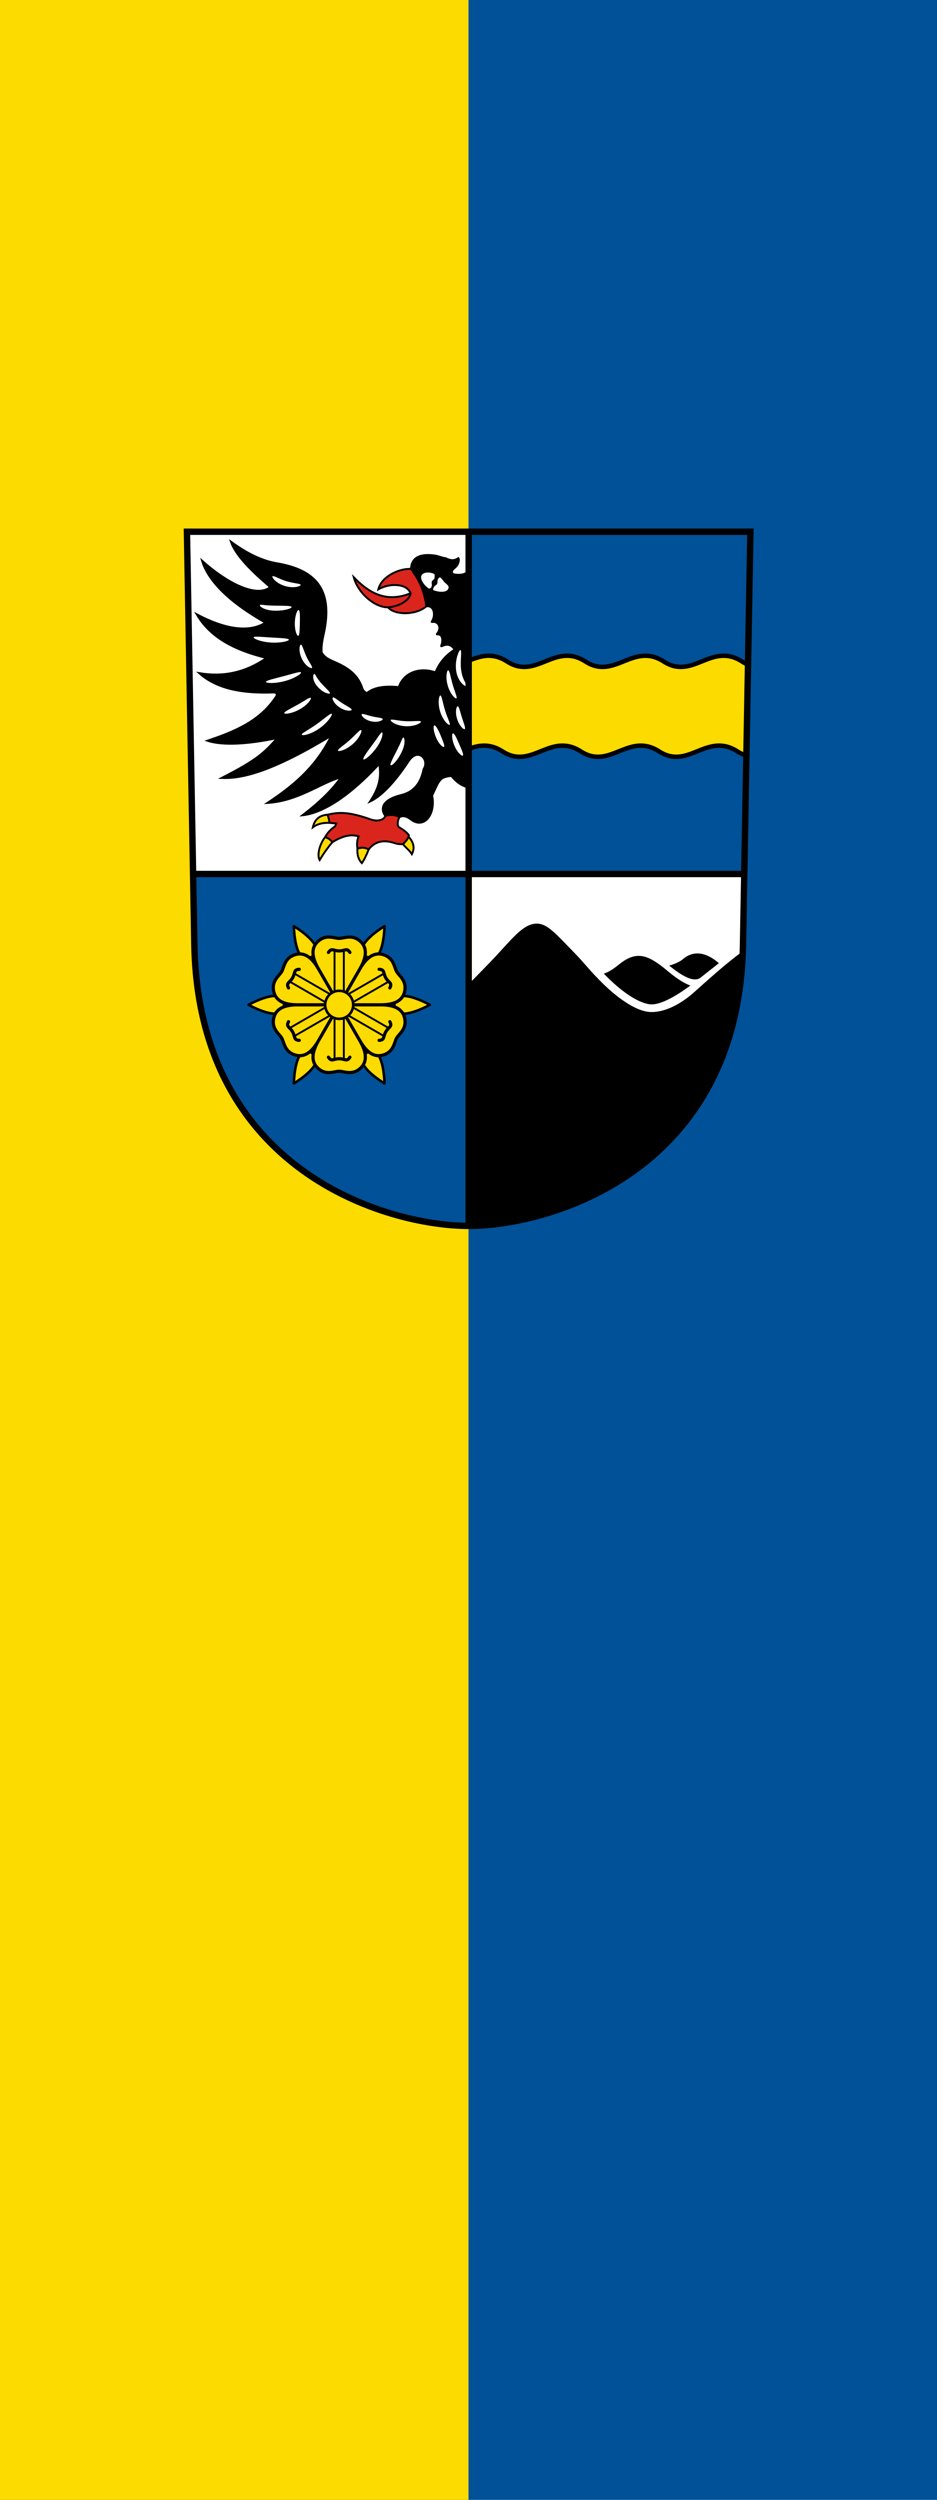
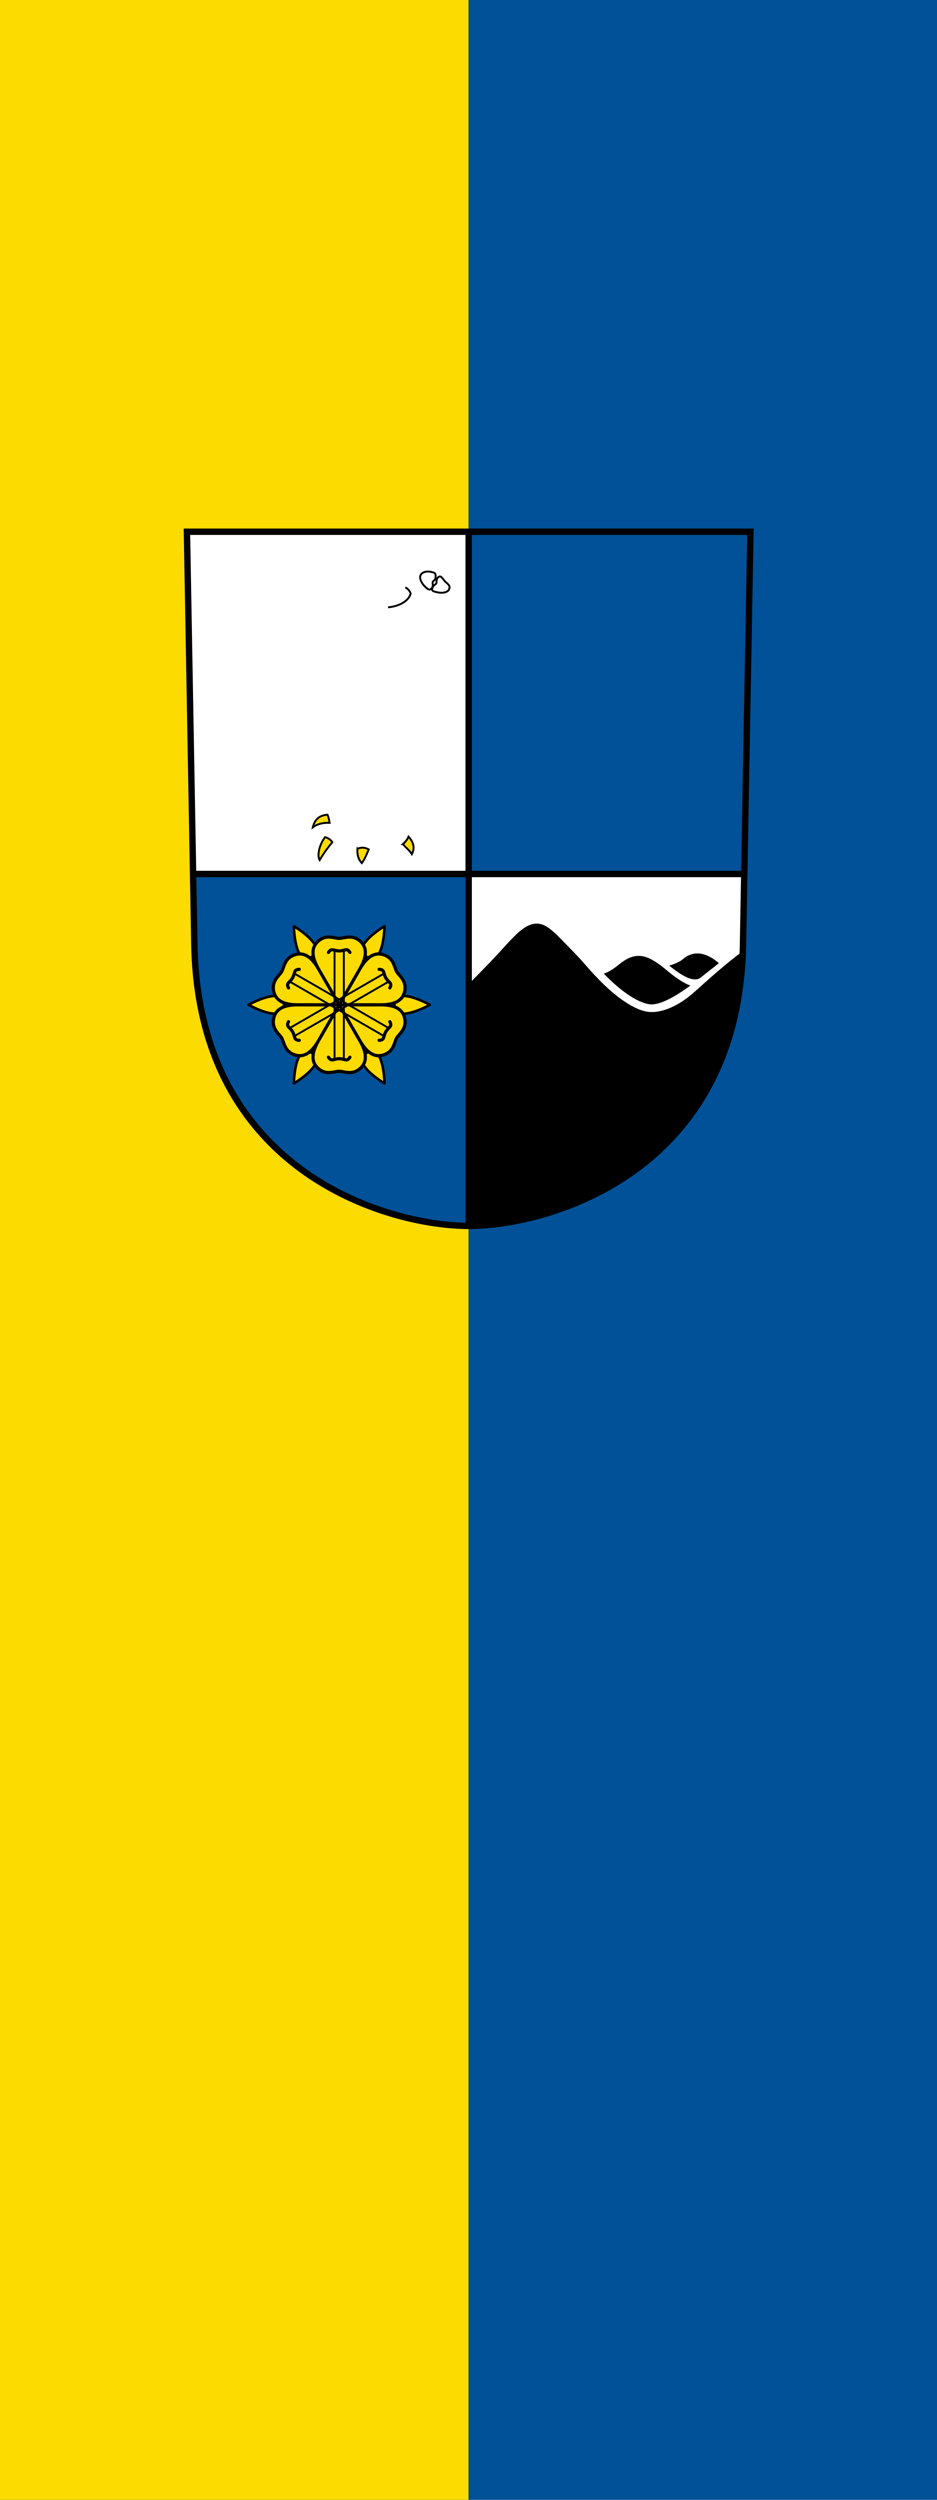
<svg xmlns="http://www.w3.org/2000/svg" xmlns:ns1="http://www.inkscape.org/namespaces/inkscape" xmlns:ns2="http://sodipodi.sourceforge.net/DTD/sodipodi-0.dtd" ns1:version="1.1.1 (3bf5ae0d25, 2021-09-20)" ns2:docname="Banner Freudenberg.svg" id="svg2130" version="1.1" viewBox="0 0 225 600" height="600" width="225">
  <defs id="defs2124">
    <ns1:path-effect effect="skeletal" id="path-effect62871" is_visible="true" lpeversion="1" pattern="M 0,18.868 C 0,8.453 8.453,0 18.868,0 c 10.415,0 18.868,8.453 18.868,18.868 0,10.415 -8.453,18.868 -18.868,18.868 C 8.453,37.736 0,29.283 0,18.868 Z" copytype="single_stretched" prop_scale="0.105" scale_y_rel="false" spacing="0" normal_offset="0" tang_offset="0" prop_units="false" vertical_pattern="false" hide_knot="false" fuse_tolerance="0" />
  </defs>
  <ns2:namedview ns1:pagecheckerboard="false" fit-margin-bottom="0" fit-margin-right="0" fit-margin-left="0" fit-margin-top="0" lock-margins="true" units="px" ns1:snap-smooth-nodes="true" ns1:snap-object-midpoints="true" ns1:window-maximized="1" ns1:window-y="-11" ns1:window-x="-11" ns1:window-height="1506" ns1:window-width="2560" showgrid="false" ns1:document-rotation="0" ns1:current-layer="layer1" ns1:document-units="px" ns1:cy="300" ns1:cx="112.33333" ns1:zoom="1.5" ns1:pageshadow="2" ns1:pageopacity="0" borderopacity="1.0" bordercolor="#666666" pagecolor="#333333" id="base" showguides="true" ns1:guide-bbox="true" ns1:snap-intersection-paths="true" ns1:object-paths="true" ns1:snap-grids="false" ns1:snap-global="false" ns1:lockguides="false" guidecolor="#00ffff" guideopacity="0.498" ns1:snap-midpoints="true" />
  <g id="layer1" ns1:groupmode="layer" ns1:label="freudenberg" transform="translate(-596.07,-112.522)">
    <g id="g74192" ns1:label="banner">
      <g id="g74161" ns1:label="banner-0">
        <rect style="opacity:1;fill:#005198;stroke:none;stroke-width:1.5;stroke-linecap:butt;stroke-linejoin:miter;stroke-miterlimit:4;stroke-dasharray:none" id="rect73422" width="225" height="600" x="596.07" y="112.522" ns1:label="banner-b" />
        <rect style="opacity:1;fill:#fcdb00;stroke:none;stroke-width:1.5;stroke-linecap:butt;stroke-linejoin:miter;stroke-miterlimit:4;stroke-dasharray:none" id="rect73766" width="112.5" height="600" x="596.07" y="112.522" ns1:label="banner-y" />
      </g>
      <g id="g73164" ns1:label="coa" transform="matrix(0.306,0,0,0.306,616.097,233.656)">
        <g id="g66841" ns1:label="coa-0">
          <path id="path3260" style="opacity:1;fill:#ffffff;stroke:none;stroke-width:5;stroke-miterlimit:4;stroke-dasharray:none" d="M 302.333,21.213 V 289.666 H 86.072 L 81.249,21.213 Z m 0,268.453 h 216.262 l -0.994,55.334 C 514.408,522.729 366.489,565.666 302.333,565.666 Z" ns1:label="coa-0a" />
          <path id="path1077" style="opacity:1;fill:#005198;stroke:none;stroke-width:5;stroke-miterlimit:4;stroke-dasharray:none" d="M 302.334,21.213 V 289.666 H 518.596 l 4.822,-268.453 z m 0,268.453 H 86.072 L 87.066,345 C 90.259,522.729 238.179,565.666 302.334,565.666 Z" ns1:label="coa-0b" />
        </g>
        <g id="g66837" ns1:label="eagle">
-           <path style="opacity:1;fill:#000000;stroke:#000000;stroke-width:1.5;stroke-linecap:butt;stroke-linejoin:miter;stroke-miterlimit:4;stroke-dasharray:none" d="m 302.334,221.796 c -2.462,-0.584 -7.639,-1.768 -13.599,-9.075 -9.562,1.084 -9.174,3.115 -15.085,15.438 3.051,13.979 -5.928,27.035 -16.853,18.62 -2.892,-2.228 -5.598,-3.197 -8.721,-1.768 -2.75,-1.46 -5.956,-2.289 -11.196,-0.943 -4.764,-6.631 -0.838,-13.127 12.257,-16.263 8.744,-2.094 15.296,-7.757 17.796,-20.388 4.848,-7.291 -4.296,-17.522 -11.785,-6.128 -9.032,13.74 -19.851,26.663 -30.288,31.584 7.121,-10.761 9.051,-18.784 7.307,-29.581 -23.031,25.136 -44.339,38.694 -60.222,40.305 13.449,-10.338 24.182,-20.789 30.111,-29.816 -16.428,4.794 -33.549,18.7 -57.688,20.153 19.805,-13.116 37.216,-27.345 49.352,-51.095 0.478,-0.936 0.125,-1.259 -0.776,-0.716 -46.854,28.282 -69.579,32.854 -84.521,32.248 27.424,-13.989 33.262,-19.552 43.723,-31.348 -23.964,5.153 -43.644,5.853 -54.801,2.121 20.554,-7.071 40.738,-14.771 53.815,-34.564 1.253,-1.897 0.324,-3.394 -1.948,-3.31 -23.278,0.864 -43.973,-2.265 -58.349,-15.159 19.21,3.256 36.543,-0.569 52.797,-11.903 -31.235,-7.528 -46.362,-19.905 -54.801,-34.295 21.013,11.251 39.752,14.565 52.595,7.418 0.771,-0.429 0.749,-1.17 -0.016,-1.609 C 109.244,73.238 96.841,56.495 93.102,43.958 c 20.019,17.865 41.553,28.223 52.327,21.517 0.689,-0.429 0.694,-1.276 0.075,-1.803 -16.085,-13.674 -26.451,-25.025 -29.775,-34.681 7.964,5.708 20.759,14.364 36.18,16.971 29.613,5.005 44.655,19.864 36.652,55.626 -1.336,5.971 -2.004,10.506 -1.532,14.496 1.439,1.916 2.309,3.9 8.926,6.736 9.336,4.002 19.118,9.105 22.887,21.051 0.518,1.64 1.723,3.141 3.66,3.915 4.727,-4.122 12.718,-5.932 24.984,-4.714 4.098,-12.144 17.374,-15.655 28.756,-11.549 3.585,-8.677 8.998,-13.927 15.085,-17.913 -2.286,-3.284 -5.024,-5.095 -10.143,-2.624 -0.382,0.184 -0.546,0.034 -0.397,-0.364 1.718,-4.586 0.91,-9.208 -3.028,-8.901 -0.423,0.033 -0.52,-0.135 -0.25,-0.462 4.038,-4.904 0.84,-10.113 -3.846,-9.273 -0.417,0.075 -0.517,-0.076 -0.274,-0.424 3.09,-4.415 2.124,-12.723 -4.222,-11.894 -1.381,-10.902 -5.369,-20.431 -12.083,-29.333 0.349,-9.829 8.637,-12 18.917,-10.417 3.03,0.467 6.138,2.009 8.167,2 5.364,2.719 7.763,1.412 10.083,0 0.897,1.113 0.251,5.123 -2.75,7.5 -3.434,2.72 -2.725,4.988 -0.083,5.333 6.425,0.841 9.009,-0.79 10.917,-2.917 z" id="path19389" ns2:nodetypes="ccccsscsscccccsscccsscccsssssccscccccccccccssccssccscc" ns1:label="eagle-0" />
          <g id="g66822" ns1:label="face">
            <path id="path30567" style="opacity:1;fill:#ffffff;stroke:#000000;stroke-width:1.5;stroke-linecap:butt;stroke-linejoin:round;stroke-miterlimit:4;stroke-dasharray:none" d="m 277.072,61.212 c -0.051,0.491 -0.344,0.919 -0.758,1.193 -0.512,0.338 -1.224,0.808 -1.582,1.317 -0.402,0.571 -0.71,1.112 -0.946,1.831 -0.31,0.947 -0.097,1.953 0.839,2.293 4.878,1.774 10.182,1.678 11.949,-0.839 2.539,-3.618 -1.923,-5.606 -3.02,-7.066 -0.709,-0.943 -1.519,-2.06 -2.708,-3.197 -0.912,-0.872 -2.054,-0.44 -2.808,0.573 -0.428,0.575 -0.661,1.171 -0.747,1.447 -0.223,0.709 -0.143,1.726 -0.219,2.447 z m -12.342,-6.233 c -1.951,3.407 2.373,9.226 5.9,11.361 1.166,0.706 2.592,-0.28 3.146,-1.542 0.223,-0.507 0.294,-0.772 0.368,-1.061 0.187,-0.735 -0.108,-1.764 -0.129,-2.501 -0.015,-0.537 0.241,-1.054 0.65,-1.381 0.436,-0.349 1.019,-0.822 1.284,-1.325 0.372,-0.704 0.437,-1.369 0.437,-2.265 0,-0.819 0.158,-2.355 -1.247,-2.883 -1.875,-0.705 -3.389,-0.982 -5.025,-0.944 -2.495,0.057 -4.477,0.955 -5.385,2.541 z" ns1:label="eye" />
-             <path style="opacity:1;fill:#da251d;stroke:#000000;stroke-width:1.5;stroke-linecap:butt;stroke-linejoin:miter;stroke-miterlimit:4;stroke-dasharray:none" d="m 269.167,79.667 c -8.388,7.311 -25.186,6.957 -30.083,0.833 -10.616,0.177 -23.749,-11.354 -26.917,-23.583 10.637,10.906 24.215,20.745 44.5,12.583 -2.288,-7.529 -16.044,-8.455 -25.25,-3.083 2.277,-9.481 15.22,-16.413 25.667,-16.083 4.794,6.807 9.817,14.144 12.083,29.333 z" id="path48687" ns2:nodetypes="ccccccc" ns1:label="tongue" />
            <path style="opacity:1;fill:none;stroke:#000000;stroke-width:1.5;stroke-linecap:butt;stroke-linejoin:miter;stroke-miterlimit:4;stroke-dasharray:none" d="m 239.083,80.5 c 8.445,-0.773 16.041,-4.686 17.782,-10.801 -1.173,-2.908 -2.699,-3.967 -4.227,-4.849" id="path50298" ns2:nodetypes="ccc" ns1:label="bill" />
          </g>
          <g id="g66826" ns1:label="leg">
            <path id="path55509" style="opacity:1;fill:#fcdb00;stroke:#000000;stroke-width:1.5;stroke-linecap:butt;stroke-linejoin:miter;stroke-miterlimit:4;stroke-dasharray:none" d="m 250.758,266.226 c 3.094,3.693 5.298,5.01 6.992,7.899 2.151,-4.166 2.045,-8.644 -2.622,-13.75 -0.706,1.918 -2.245,3.872 -4.371,5.851 z m -35.709,3.624 c -0.342,4.677 0.73,8.484 3.451,11.275 1.796,-2.42 3.592,-6.208 5.388,-10.745 -2.368,-1.201 -4.898,-2.113 -8.839,-0.53 z m -25.367,-9.104 c -4.281,5.398 -6.551,14.005 -4.306,18.004 3.859,-6.343 7.035,-10.595 9.963,-14.027 -1.155,-1.702 -2.806,-3.149 -5.657,-3.977 z m 1.856,-17.589 c -7.029,0.535 -10.205,4.372 -11.475,9.844 3.526,-2.632 7.979,-3.675 13.154,-3.48 -0.438,-2.777 -1.008,-4.789 -1.679,-6.364 z" ns1:label="claws" />
-             <path style="display:inline;opacity:1;fill:#da251d;stroke:#000000;stroke-width:1.5;stroke-linecap:butt;stroke-linejoin:miter;stroke-miterlimit:4;stroke-dasharray:none" d="m 236.881,244.07 c -0.819,3.057 -5.735,4.816 -11.62,2.715 -18.521,-6.612 -26.151,-5.347 -33.723,-3.628 0.762,1.617 1.247,3.923 1.679,6.364 1.441,0.162 3.317,0.374 5.251,0.532 -0.429,1.073 -0.812,2.042 -0.92,2.119 -3.647,2.621 -6.264,5.489 -7.867,8.574 3.078,0.928 4.561,2.388 5.657,3.977 8.827,-5.405 15.099,-6.319 20.599,-4.57 -1.499,3.898 -1.302,6.742 -0.888,9.697 2.285,-0.937 5.223,-1.493 8.839,0.53 4.445,-5.941 11.305,-7.928 20.064,-5.038 2.363,0.861 4.609,1.018 6.806,0.884 2.582,-2.406 4.268,-4.743 4.685,-6.983 -2.261,-2.972 -5.003,-4.582 -7.601,-6.187 -1.767,-1.092 -1.468,-5.242 0.236,-8.043 -3.048,-1.626 -6.631,-2.225 -11.196,-0.943 z" id="path51535" ns2:nodetypes="cscccsccccccccscc" ns1:label="foot" />
          </g>
          <path id="path62869" style="opacity:1;fill:#ffffff;stroke:none;stroke-width:1.5;stroke-linecap:butt;stroke-linejoin:miter;stroke-miterlimit:4;stroke-dasharray:none" ns1:path-effect="#path-effect62871" ns1:original-d="m 148.375,56.125 c 6.21654,5.559884 13.57515,7.856715 22.125,6.75 m -32,15.875 c 5.51604,2.905543 14.37247,2.916078 24.875,1.5 M 133.625,104 c 7.50633,2.01755 16.45582,2.85433 27.625,1.875 m -18,33.125 c 9.60609,-1.03525 18.89094,-3.1413 27.5,-7.5 m 7.625,20 c -5.1623,5.40349 -12.25633,9.26161 -20.75,12 m 37.25,0.5 c -6.72542,7.67416 -14.44245,13.3651 -23.5,16.375 M 218,176.75 c -4.43122,7.35753 -10.4855,12.7674 -18.25,16.125 m 34.625,-14.25 c -1.69037,4.72558 -5.62686,11.08469 -14.625,21.125 m 31.375,-17.125 c -0.31832,6.30781 -4.36892,13.78195 -10,21.75 m 0,-35.5 c 7.27418,3.46846 15.14284,4.11318 23.75,1.25 m -46.5,-5.75 c 5.1555,3.83376 10.67799,4.91506 16.5,3.75 M 195.75,151.25 c 3.03358,4.28438 7.08458,7.98738 14.75,9.625 M 181.25,132.75 c -0.0182,4.96432 4.49199,10.5758 12.125,15.25 m -22.75,-38.25 c 0.59159,8.37926 4.15959,14.53603 8.75,18.25 m -10.5,-45.375 c -1.15157,7.055209 -1.4284,13.860495 -0.25,20.25 m 106.75,70.25 c 1.93535,5.50754 3.17222,10.92778 7.625,16.75 m 7,-10.5 c 1.39774,5.65993 3.37863,11.38466 7.75,17.375 m -17.625,-47.125 c -0.0555,7.96296 1.56799,15.57705 7.25,23 m 6.375,-14.5 c -0.11187,6.44463 1.84142,12.37298 5.5,17.875 m -13,-46.125 c 0,8.5 2.16667,15.83333 6.5,22 m 3.17419,-37.85403 c -3.52685,13.84002 -1.3597,22.77142 4.77297,28.28427" d="m 148.375,56.125 c 0.728,-0.814 5.038,2.094 10.897,3.866 3.042,0.92 5.568,1.344 7.735,1.716 2.045,0.351 3.421,0.612 3.493,1.168 0.13,1.002 -5.305,3.031 -12.37,0.887 C 151.063,61.619 147.69,56.891 148.375,56.125 Z M 138.5,78.75 c 0.238,-0.452 1.46,-0.256 3.282,-0.049 2.354,0.267 3.867,0.349 7.373,0.462 0,0 0,0 0,0 0.543,0.013 1.091,0.023 1.655,0.031 6.726,0.091 12.418,-0.026 12.564,1.056 0.146,1.082 -5.405,2.988 -12.616,2.896 -0.603,-0.008 -1.196,-0.031 -1.779,-0.068 0,0 -10e-6,0 -10e-6,0 -3.309,-0.187 -5.996,-0.889 -7.975,-1.896 C 139.102,80.213 138.275,79.177 138.5,78.75 Z M 133.625,104 c 0.265,-0.987 6.428,-0.254 13.821,0.17 7.48,0.429 13.708,0.618 13.804,1.705 0.09,1.025 -6.081,2.712 -14.033,2.244 C 139.237,107.65 133.331,105.093 133.625,104 Z m 9.625,35 c -0.117,-1.086 6.15,-2.485 13.616,-4.429 7.378,-1.921 13.426,-3.976 13.884,-3.071 0.514,1.015 -4.919,4.81 -12.884,6.898 -7.937,2.08 -14.506,1.617 -14.616,0.602 z m 35.125,12.5 c 0.828,0.791 -2.389,5.51 -8.624,8.99 -6.197,3.459 -11.822,3.952 -12.126,3.01 -0.335,-1.039 4.586,-3.365 10.204,-6.47 5.501,-3.039 9.842,-6.203 10.546,-5.53 z m 16.5,12.5 c 0.756,0.663 -2.654,6.473 -9.552,11.38 -6.914,4.919 -13.594,6.062 -13.949,4.995 -0.344,-1.036 5.378,-3.729 11.652,-8.215 6.274,-4.486 11.027,-8.88 11.848,-8.16 z M 218,176.75 c 0.894,0.538 -1.046,6.062 -6.569,10.963 -5.527,4.904 -11.258,6.14 -11.681,5.162 -0.413,-0.954 4.266,-3.859 9.057,-8.117 4.806,-4.271 8.279,-8.559 9.193,-8.008 z m 16.375,1.875 c 0.502,0.18 0.524,1.741 -0.213,4.077 -0.756,2.399 -2.202,5.275 -4.44,8.305 -4.372,5.92 -9.159,9.472 -9.972,8.744 -0.813,-0.729 2.631,-5.55 6.788,-11.11 2.556,-3.418 3.376,-4.64 5.125,-7.15 1.287,-1.848 2.186,-3.053 2.712,-2.865 z m 16.75,4 c 0.492,0.025 0.96,1.249 0.878,3.344 -0.085,2.169 -0.742,4.825 -2.114,7.761 0,0 0,0 0,0 -0.194,0.421 -0.399,0.843 -0.616,1.266 -3.153,6.155 -7.256,10.01 -8.148,9.38 -0.892,-0.63 1.693,-5.438 4.628,-11.181 0.202,-0.396 0.399,-0.783 0.592,-1.168 0,0 0,0 0,0 1.569,-3.169 2.12,-4.353 3.079,-6.607 0.715,-1.68 1.183,-2.82 1.7,-2.794 z m -10,-13.75 c 0.47,-0.986 5.523,0.632 11.829,0.931 6.306,0.299 11.576,-0.717 11.921,0.319 0.321,0.963 -4.692,3.986 -12.111,3.622 -7.426,-0.364 -12.092,-3.921 -11.639,-4.872 z m -22.75,-4.5 c 0.612,-0.823 4.161,0.737 8.3,1.685 4.129,0.945 8,1.069 8.2,2.065 0.201,1.006 -3.663,3.013 -9.078,1.777 -5.412,-1.235 -8.03,-4.71 -7.422,-5.527 z M 195.75,151.25 c 0.84,-0.595 3.808,2.111 7.543,4.534 3.749,2.432 7.426,4.067 7.207,5.091 -0.216,1.01 -4.64,1.274 -9.352,-1.789 -4.716,-3.067 -6.252,-7.231 -5.398,-7.836 z m -14.5,-18.5 c 0.499,0.002 0.889,0.906 1.557,2.072 0.792,1.382 1.616,2.542 3.164,4.444 0,0 0,0 0,0 0.31,0.367 0.633,0.734 0.971,1.107 3.462,3.817 7.004,6.696 6.434,7.627 -0.476,0.777 -5.186,-0.394 -9.355,-4.971 -0.395,-0.433 -0.763,-0.877 -1.104,-1.327 0,0 0,0 0,0 -1.687,-2.151 -2.473,-4.412 -2.578,-6.219 -0.103,-1.775 0.443,-2.734 0.912,-2.733 z m -10.625,-23 c 1.093,-0.077 2.14,4.452 4.331,9.257 2.203,4.833 5.106,8.144 4.419,8.993 -0.332,0.41 -1.607,0.101 -3.23,-1.139 -1.644,-1.256 -3.451,-3.339 -4.781,-6.199 -2.733,-5.88 -1.703,-10.844 -0.739,-10.912 z m -1.75,-27.125 c 1.112,0.181 1.115,4.777 0.981,10.18 -0.132,5.335 -0.217,9.883 -1.231,10.07 -1.104,0.204 -2.857,-4.242 -2.724,-10.163 0.132,-5.883 1.949,-10.255 2.974,-10.088 z m 106.5,90.5 c 1.03,-0.362 3.124,3.397 5,7.962 1.813,4.412 3.375,8.214 2.625,8.788 -0.951,0.727 -4.183,-2.275 -6.277,-7.272 -2.039,-4.866 -2.378,-9.116 -1.348,-9.478 z m 14.625,6.25 c 1.078,-0.266 2.843,3.675 4.849,8.288 1.986,4.565 3.744,8.472 2.901,9.087 -0.894,0.652 -4.272,-2.358 -6.524,-7.507 -2.241,-5.123 -2.245,-9.617 -1.226,-9.868 z m -9.875,-29.75 c 1.095,0.008 1.765,5.456 3.621,11.556 1.869,6.141 4.496,10.78 3.629,11.444 -0.867,0.664 -5.308,-3.477 -7.402,-10.29 -2.163,-7.036 -0.86,-12.717 0.152,-12.71 z m 13.625,8.5 c 1.026,0.018 1.831,4.165 3.279,8.741 1.462,4.622 3.123,8.534 2.221,9.134 -0.861,0.573 -4.269,-2.455 -5.991,-7.947 -1.728,-5.509 -0.587,-9.947 0.491,-9.928 z m -7.5,-28.25 c 1.1,0 1.82,5.16 3.475,10.987 1.635,5.758 3.848,10.435 3.025,11.013 -0.893,0.628 -4.961,-3.43 -6.826,-9.927 -1.922,-6.695 -0.691,-12.073 0.326,-12.073 z m 9.674,-15.854 c 0.529,0.135 0.553,1.893 0.421,4.593 -0.128,2.615 -0.405,6.422 -0.024,10.18 0.074,0.731 0.17,1.441 0.289,2.134 0,0 0,0 0,0 0.551,3.325 1.662,5.924 2.67,7.896 0.98,1.919 1.748,3.114 1.417,3.481 -0.305,0.339 -1.746,-0.17 -3.494,-1.955 -1.753,-1.79 -3.628,-4.745 -4.436,-8.706 0,0 0,0 0,0 -0.16,-0.8 -0.282,-1.621 -0.365,-2.46 -0.434,-4.418 0.315,-8.372 1.179,-11.08 0.864,-2.708 1.814,-4.218 2.343,-4.084 z" ns2:nodetypes="cccccccccccccccccccccccccccccccccccccccccc" ns1:label="feathers" />
        </g>
-         <path id="path4487" style="opacity:1;fill:#fcdb00;stroke:#000000;stroke-width:3.5;stroke-miterlimit:4;stroke-dasharray:none" ns1:label="wavy" d="m 319.896,118.525 c -6.257,-0.464 -11.946,1.608 -17.562,3.838 v 69.131 c 8.046,-2.912 16.45,-4.495 26.621,2.043 22.995,14.781 37.274,-15.537 61.445,0 22.995,14.781 37.274,-15.537 61.445,0 22.995,14.781 37.276,-15.537 61.447,0 2.414,1.551 4.727,2.581 6.971,3.242 l 1.281,-71.316 c -1.511,-0.62 -3.053,-1.406 -4.641,-2.426 -24.172,-15.537 -38.45,14.781 -61.445,0 -24.172,-15.537 -38.45,14.781 -61.445,0 -24.172,-15.537 -38.452,14.781 -61.447,0 -4.532,-2.913 -8.714,-4.218 -12.67,-4.512 z" />
        <g id="g18992" ns1:label="rose" transform="matrix(1.025,0,0,1.026,-5.117,-11.586)" style="stroke-width:0.975">
          <path id="path18450" style="opacity:1;fill:#fcdb00;stroke:#000000;stroke-width:1.95;stroke-linejoin:round;stroke-miterlimit:4;stroke-dasharray:none" d="m 131.443,393.623 c 0,0 27.108,15.232 27.108,0 0,-15.232 -27.108,0 -27.108,0 z m 34.688,-60.081 c 0,0 0.363,31.092 13.554,23.477 13.191,-7.616 -13.554,-23.477 -13.554,-23.477 z m 69.376,2e-5 c 0,0 -26.745,15.861 -13.554,23.477 13.191,7.616 13.554,-23.477 13.554,-23.477 z m 34.688,60.081 c 0,0 -27.108,-15.232 -27.108,0 0,15.232 27.108,0 27.108,0 z m -34.688,60.081 c 0,0 -0.363,-31.092 -13.554,-23.477 -13.191,7.616 13.554,23.477 13.554,23.477 z m -69.376,0 c 0,0 26.745,-15.861 13.554,-23.477 -13.191,-7.616 -13.554,23.477 -13.554,23.477 z" ns1:label="calyx" />
          <path id="path18448" style="opacity:1;fill:#fcdb00;stroke:#000000;stroke-width:2.438;stroke-miterlimit:4;stroke-dasharray:none" d="m 168.961,393.623 c -12.442,10e-6 -17.66,4.495 -18.499,11.685 -0.839,7.19 4.584,10.623 6.367,13.712 1.784,3.089 2.045,9.502 8.691,12.37 6.646,2.868 13.148,0.597 19.369,-10.178 l 15.928,-27.589 z m 15.928,-27.589 c -6.221,-10.775 -12.723,-13.046 -19.369,-10.178 -6.646,2.868 -6.908,9.281 -8.691,12.37 -1.784,3.089 -7.207,6.522 -6.367,13.712 0.839,7.19 6.057,11.685 18.499,11.685 l 31.857,10e-6 z m 31.857,2e-5 c 6.221,-10.775 4.937,-17.541 -0.87,-21.863 -5.807,-4.322 -11.491,-1.342 -15.059,-1.342 -3.567,0 -9.252,-2.98 -15.059,1.342 -5.807,4.322 -7.091,11.088 -0.87,21.863 l 15.928,27.589 z m 15.928,27.589 c 12.442,0 17.66,-4.495 18.499,-11.685 0.839,-7.19 -4.584,-10.623 -6.367,-13.712 -1.784,-3.089 -2.045,-9.502 -8.691,-12.37 -6.646,-2.868 -13.148,-0.597 -19.369,10.178 l -15.928,27.589 z m -15.928,27.589 c 6.221,10.775 12.723,13.046 19.369,10.178 6.646,-2.868 6.908,-9.281 8.691,-12.37 1.784,-3.089 7.207,-6.522 6.367,-13.712 -0.839,-7.19 -6.057,-11.685 -18.499,-11.685 l -31.857,-10e-6 z m -31.857,1e-5 c -6.221,10.775 -4.937,17.541 0.87,21.863 5.807,4.322 11.491,1.342 15.059,1.342 3.567,0 9.252,2.98 15.059,-1.342 5.807,-4.322 7.091,-11.088 0.87,-21.863 l -15.928,-27.589 z" ns1:label="corolla" />
          <g id="g18996" ns1:label="stamens" style="stroke-width:0.975">
            <path id="path18454" style="opacity:1;fill:none;stroke:#000000;stroke-width:1.463;stroke-linecap:butt;stroke-linejoin:miter;stroke-miterlimit:4;stroke-dasharray:none" d="m 162.929,411.386 36.108,-20.847 3.561,6.168 -36.108,20.847 m 0,-47.862 36.108,20.847 -3.561,6.168 -36.108,-20.847 m 41.45,-23.931 v 41.694 h -7.122 v -41.694 m 41.45,23.931 -36.108,20.847 -3.561,-6.168 36.108,-20.847 m -1e-5,47.862 -36.108,-20.847 3.561,-6.168 36.108,20.847 m -41.45,23.931 v -41.694 h 7.122 v 41.694" ns1:label="filaments" />
            <path id="path18452" style="opacity:1;fill:none;stroke:#000000;stroke-width:2.438;stroke-linecap:round;stroke-linejoin:round;stroke-miterlimit:4;stroke-dasharray:none" d="m 162.028,406.523 c -2.074,3.995 0.862,3.826 3.101,7.705 2.239,3.879 0.625,6.337 5.122,6.538 m 1e-5,-54.287 c -4.497,0.201 -2.883,2.66 -5.122,6.538 -2.239,3.879 -5.175,3.71 -3.101,7.705 m 47.014,-27.143 c -2.423,-3.794 -3.745,-1.167 -8.223,-1.167 -4.479,0 -5.8,-2.627 -8.223,1.167 m 47.014,27.143 c 2.074,-3.995 -0.862,-3.826 -3.101,-7.705 -2.239,-3.879 -0.625,-6.337 -5.122,-6.538 m -2e-5,54.287 c 4.497,-0.201 2.883,-2.66 5.122,-6.538 2.239,-3.879 5.175,-3.71 3.101,-7.705 m -47.014,27.143 c 2.423,3.794 3.745,1.167 8.223,1.167 4.479,0 5.8,2.627 8.223,-1.167" ns1:label="anthers" />
          </g>
-           <circle style="opacity:1;fill:#fcdb00;stroke:#000000;stroke-width:1.95;stroke-linecap:butt;stroke-linejoin:miter;stroke-miterlimit:4;stroke-dasharray:none" id="path18864" cx="200.818" cy="393.623" r="10.721" ns1:label="stigma" />
        </g>
        <g id="g11850" ns1:label="trimount-c">
          <path id="path7095" style="opacity:1;fill:#000000;stroke:#000000;stroke-width:3.5;stroke-miterlimit:4;stroke-dasharray:none" d="m 356.186,330.324 c -10.549,-0.296 -19.229,12.582 -35.865,29.828 -7.061,7.32 -12.251,12.564 -17.986,18.412 v 187.102 c 64.039,0 211.517,-42.803 215.227,-219.723 l -18.578,16.33 c -9.34,-8.893 -19.086,-11.495 -27.107,-4.713 -4.28,3.619 -10.034,5.303 -17.265,7.218 -13.63,-10.755 -21.308,-12.48 -33.292,-2.739 -8.357,6.793 -11.916,7.407 -19.799,9.751 -5.918,-5.874 -9.873,-11.314 -17.914,-19.532 -13.679,-13.981 -20.202,-21.731 -27.42,-21.934 z" ns2:nodetypes="ssccccscscss" ns1:label="trimount-0" />
          <path id="path4692" style="color:#000000;opacity:1;fill:#ffffff;-inkscape-stroke:none" d="m 516.408,343.43 c -9.363,10.269 -22.807,20.066 -32.371,27.729 -1.366,0.926 -2.834,1.265 -4.6,1.176 -2.123,-0.107 -4.648,-0.925 -7.375,-2.314 -5.453,-2.779 -11.641,-7.773 -17.506,-12.799 l -2.604,3.037 h 0.002 c 0.016,0.014 0.032,0.029 0.049,0.043 4.15,3.555 8.998,7.781 14.031,11.266 3.361,2.327 6.8,4.348 10.252,5.574 -0.285,0.211 -0.578,0.441 -0.861,0.648 -11.914,8.732 -22.559,14.156 -29.484,14.156 -4.464,0 -11.697,-2.746 -20.115,-8.75 -8.418,-6.004 -18.085,-15.141 -28.027,-27.398 l -4.658,3.779 c 10.221,12.6 20.212,22.092 29.201,28.504 8.989,6.411 16.911,9.865 23.6,9.865 9.744,0 21.632,-5.239 33.031,-15.316 10.828,-9.572 23.793,-21.643 39.059,-32.85 z" ns1:label="trimount-c" ns2:nodetypes="ccssccccscsssccssscc" />
        </g>
        <path id="path66845" style="opacity:1;fill:none;stroke:#000000;stroke-width:5;stroke-miterlimit:4;stroke-dasharray:none" ns1:label="coa-f" d="M 302.334,21.213 V 289.666 H 518.596 l 4.822,-268.453 z m 0,268.453 H 86.072 L 87.066,345 C 90.259,522.729 238.179,565.666 302.334,565.666 Z M 302.333,21.213 V 289.666 H 86.072 L 81.249,21.213 Z m 0,268.453 h 216.262 l -0.994,55.334 C 514.408,522.729 366.489,565.666 302.333,565.666 Z" />
      </g>
    </g>
  </g>
</svg>